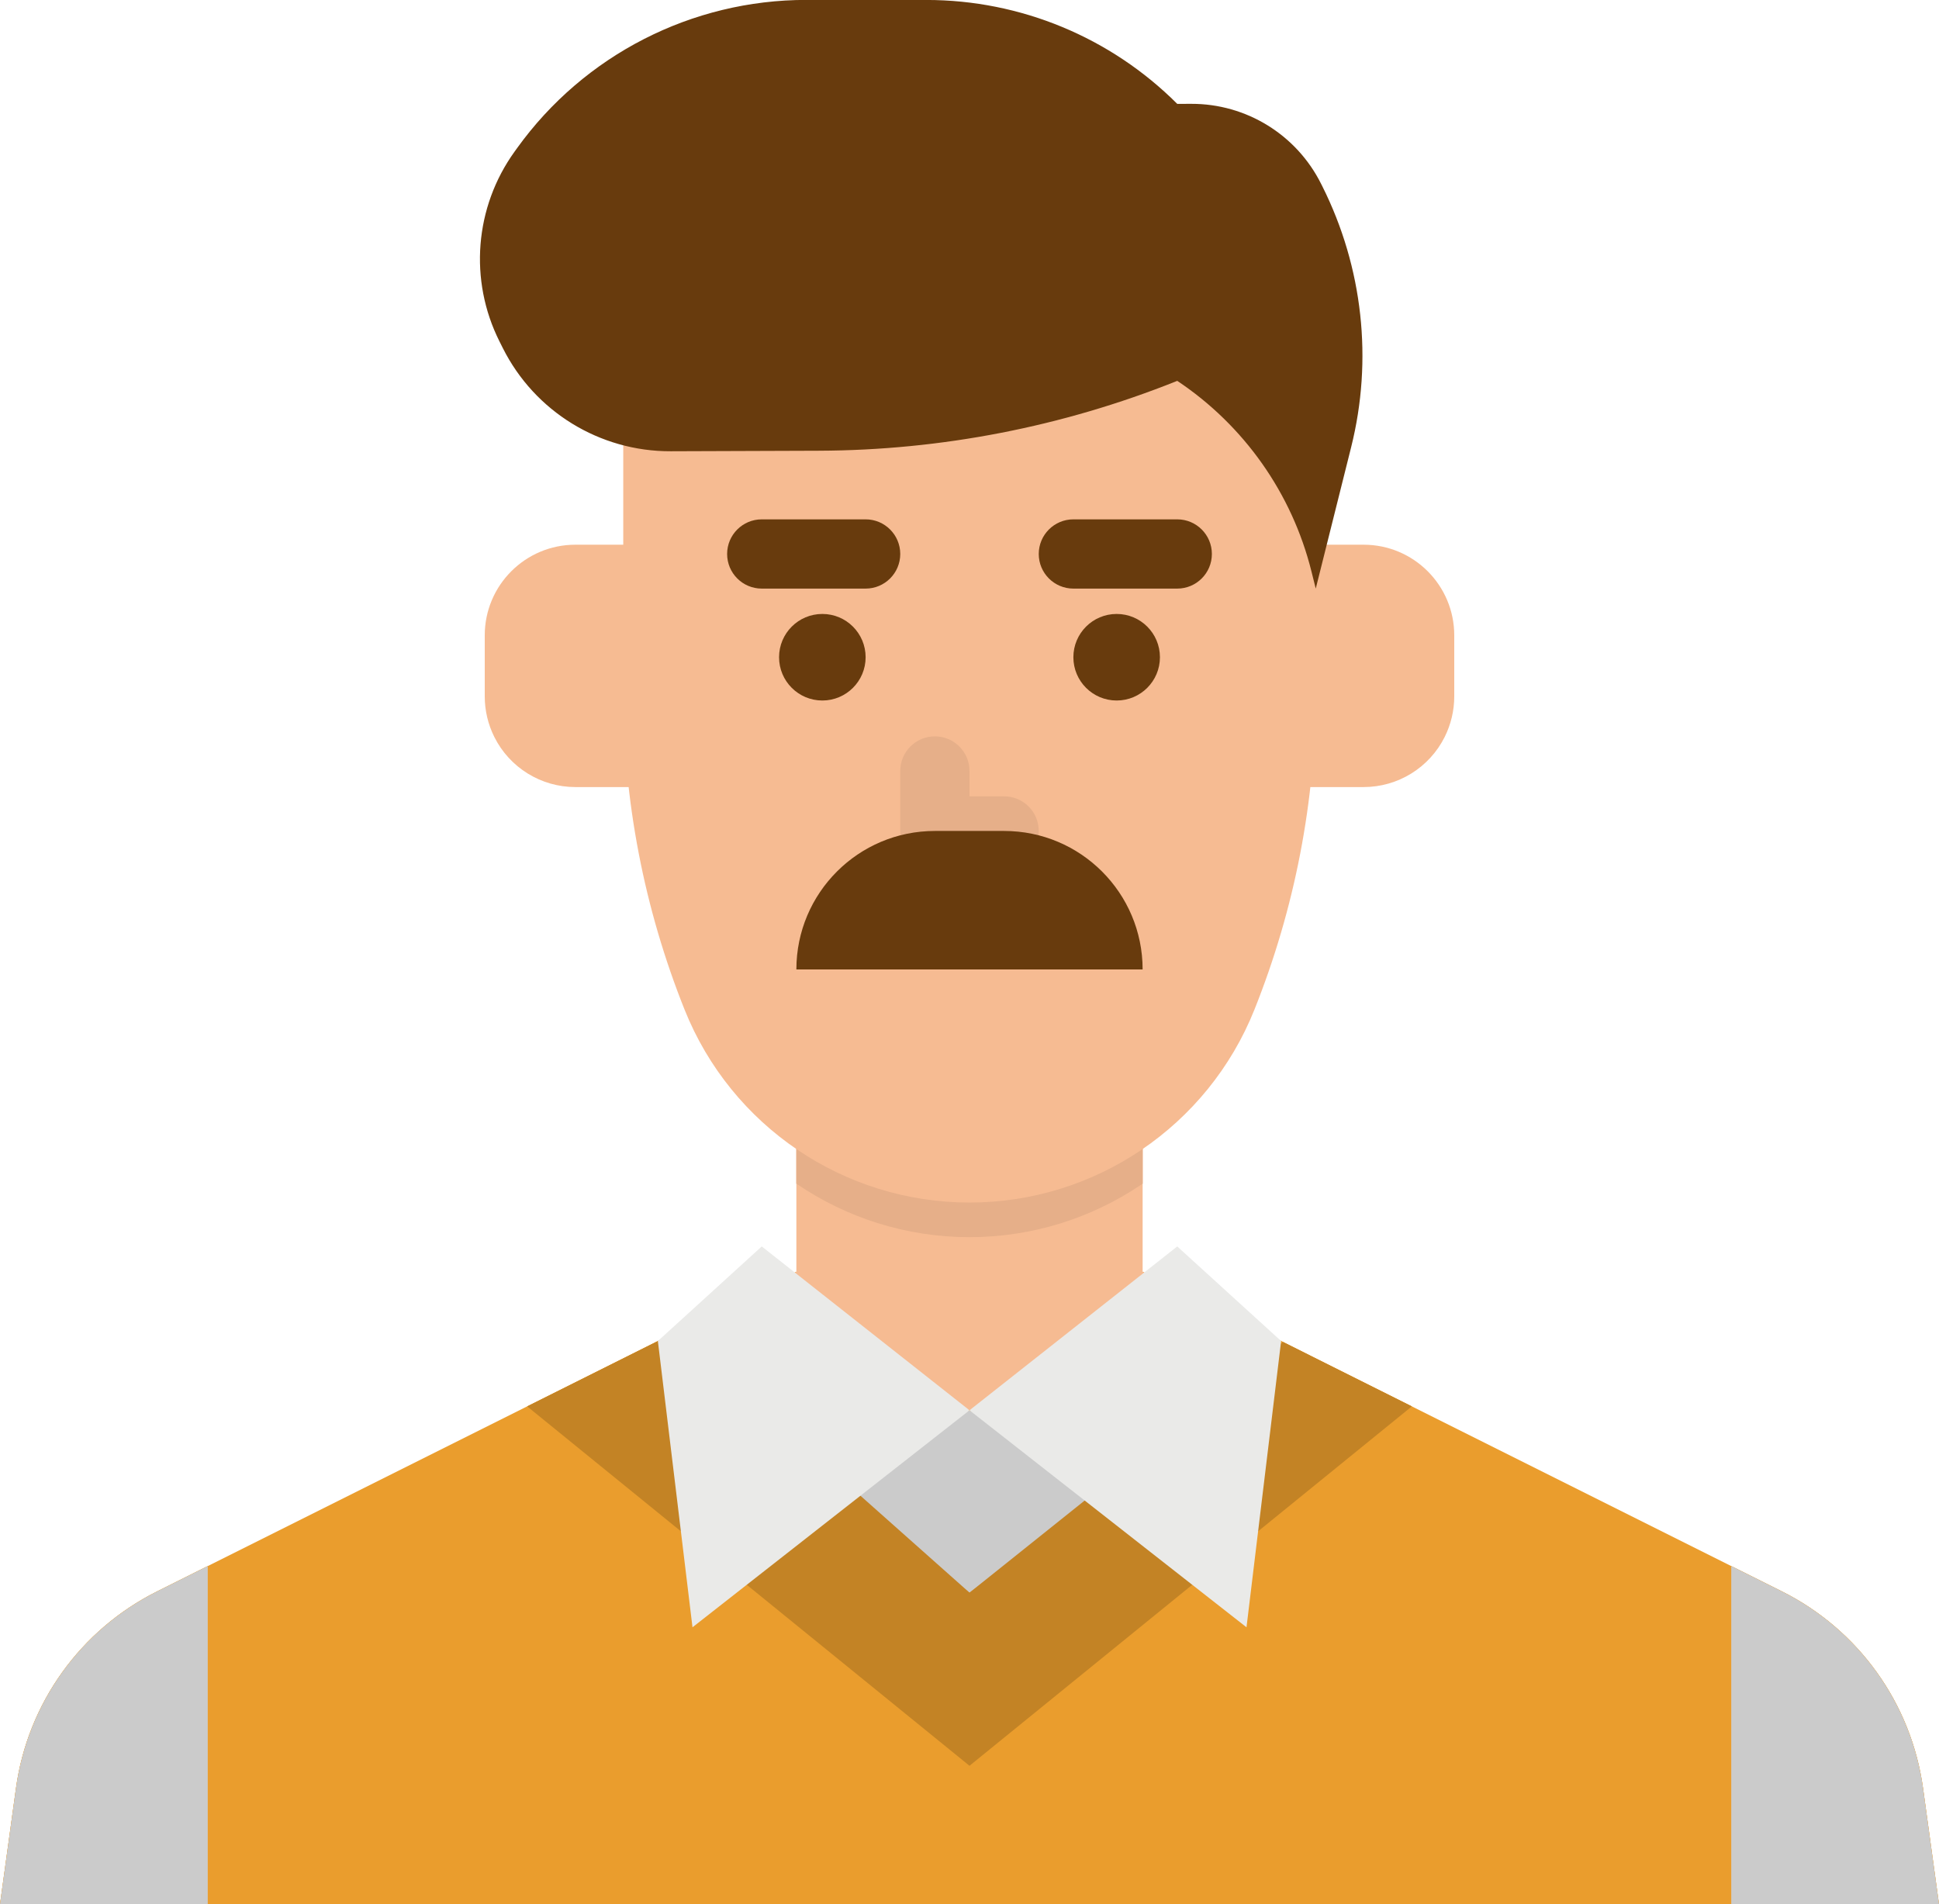
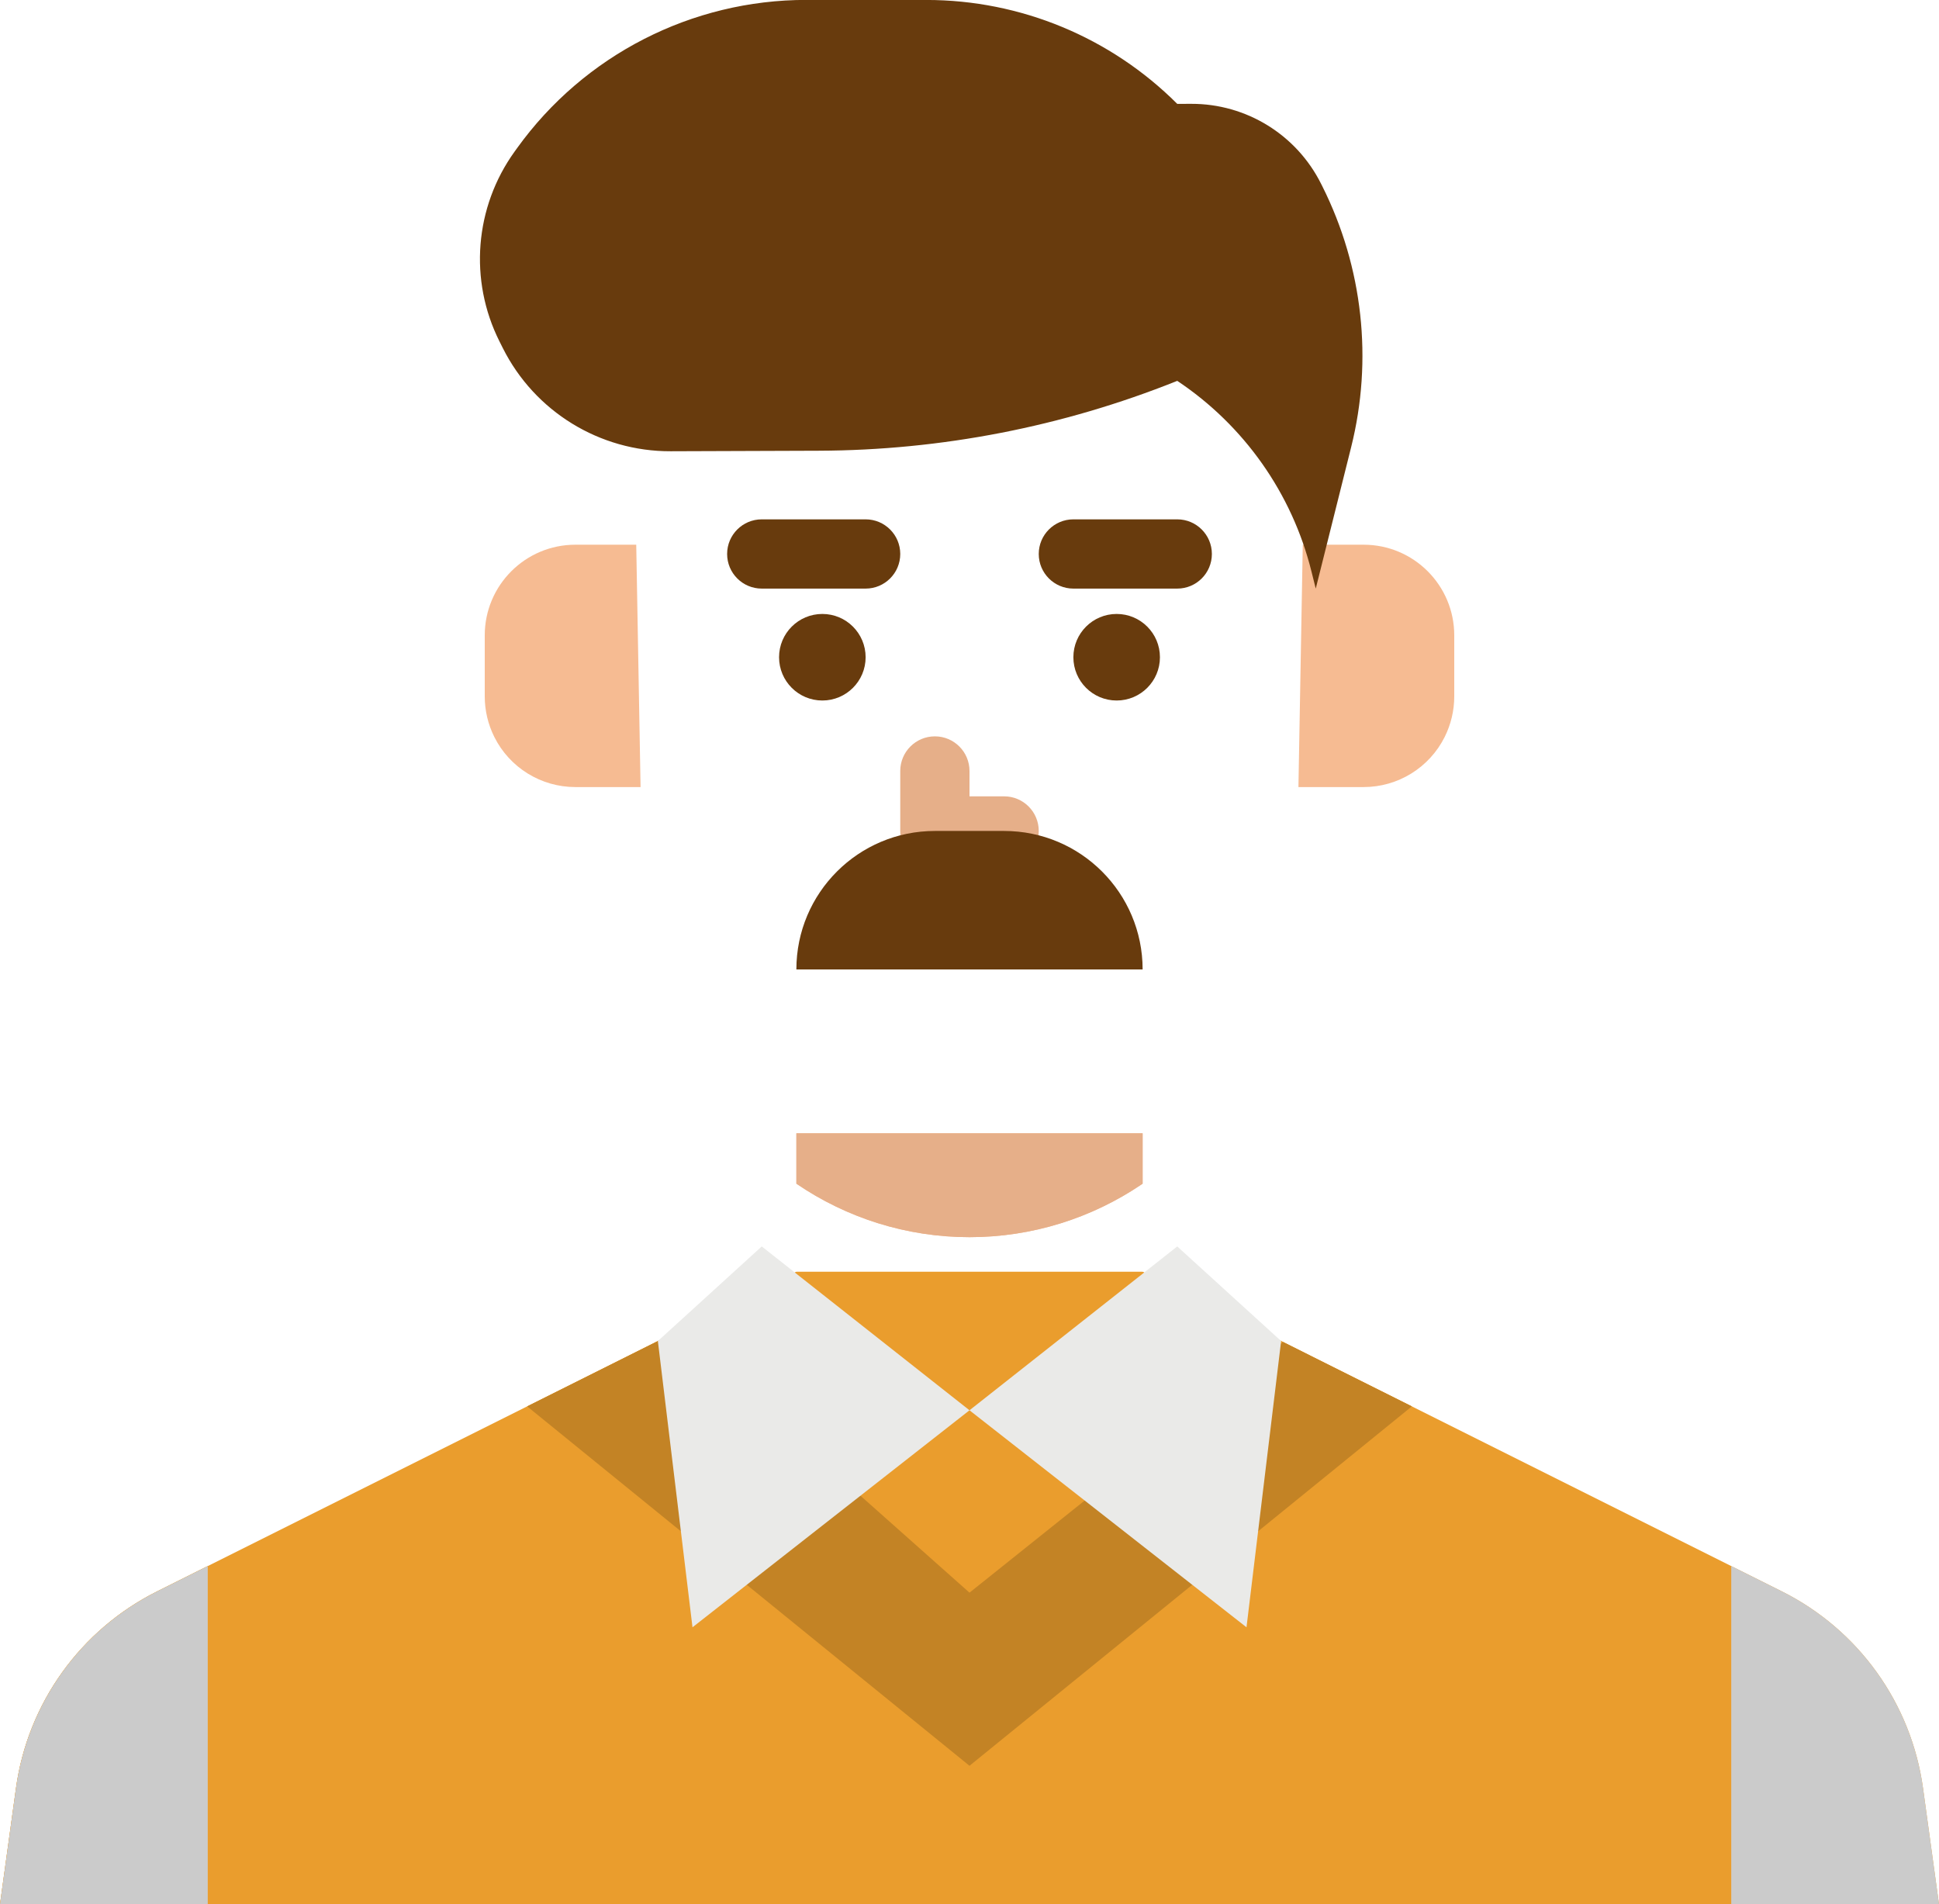
<svg xmlns="http://www.w3.org/2000/svg" height="440.0" preserveAspectRatio="xMidYMid meet" version="1.0" viewBox="32.0 48.0 448.0 440.0" width="448.0" zoomAndPan="magnify">
  <g>
    <g id="change1_1">
      <path d="M 296 341.859 L 443.703 415.711 C 461.414 424.566 473.613 441.586 476.312 461.199 L 480 488 L 32 488 L 35.688 461.199 C 38.387 441.586 50.586 424.566 68.293 415.711 L 216 341.859 L 296 341.859" fill="#ea9d2d" />
    </g>
    <g id="change1_2">
      <path d="M 68.289 415.711 L 80 409.859 L 80 488 L 32 488 L 35.691 461.199 C 38.391 441.59 50.59 424.57 68.289 415.711" fill="#ea9d2d" />
    </g>
    <g id="change1_3">
-       <path d="M 480 488 L 432 488 L 432 409.859 L 443.711 415.711 C 461.41 424.57 473.609 441.59 476.312 461.199 L 480 488" fill="#ea9d2d" />
-     </g>
+       </g>
    <g id="change1_4">
      <path d="M 358.199 372.961 L 256 456 L 153.801 372.961 L 188.219 355.75 L 216 341.859 L 296 341.859 L 328.422 358.07 L 358.199 372.961" fill="#ea9d2d" />
    </g>
    <g id="change2_1">
-       <path d="M 312 349.859 L 296 341.859 L 296 309.859 L 216 309.859 L 216 341.859 L 200 349.859 L 256 373.859 L 312 349.859" fill="#f6bb92" />
-     </g>
+       </g>
    <g id="change2_2">
      <path d="M 296 309.859 L 296 321.5 C 295.922 321.562 295.828 321.609 295.75 321.672 C 284.262 329.449 270.5 333.859 256 333.859 C 241.398 333.859 227.539 329.379 216 321.5 L 216 309.859 L 296 309.859" fill="#f6bb92" />
    </g>
    <g id="change3_1">
      <path d="M 296 309.859 L 296 321.5 C 295.922 321.562 295.828 321.609 295.75 321.672 C 284.262 329.449 270.5 333.859 256 333.859 C 241.398 333.859 227.539 329.379 216 321.5 L 216 309.859 L 296 309.859" fill="#e6af89" />
    </g>
    <g id="change4_1">
      <path d="M 80 409.859 L 80 488 L 32 488 L 35.691 461.199 C 38.391 441.59 50.59 424.57 68.289 415.711 L 80 409.859" fill="#cbcbcb" />
    </g>
    <g id="change4_2">
      <path d="M 480 488 L 432 488 L 432 409.859 L 443.711 415.711 C 461.41 424.57 473.609 441.59 476.312 461.199 L 480 488" fill="#cbcbcb" />
    </g>
    <g id="change2_3">
-       <path d="M 256 325.859 C 227.012 325.859 200.941 308.211 190.172 281.293 C 180.812 257.887 176 232.906 176 207.695 L 176 144 C 176 99.816 211.816 64 256 64 C 300.184 64 336 99.816 336 144 L 336 207.695 C 336 232.906 331.188 257.887 321.828 281.293 C 311.059 308.211 284.988 325.859 256 325.859" fill="#f6bb92" />
-     </g>
+       </g>
    <g id="change5_1">
      <path d="M 304 184 L 280 184 C 275.582 184 272 180.418 272 176 C 272 171.582 275.582 168 280 168 L 304 168 C 308.418 168 312 171.582 312 176 C 312 180.418 308.418 184 304 184" fill="#683b0d" />
    </g>
    <g id="change5_2">
      <path d="M 280 199.859 C 280 194.336 284.477 189.859 290 189.859 C 295.523 189.859 300 194.336 300 199.859 C 300 205.383 295.523 209.859 290 209.859 C 284.477 209.859 280 205.383 280 199.859" fill="#683b0d" />
    </g>
    <g id="change5_3">
      <path d="M 232 184 L 208 184 C 203.582 184 200 180.418 200 176 C 200 171.582 203.582 168 208 168 L 232 168 C 236.418 168 240 171.582 240 176 C 240 180.418 236.418 184 232 184" fill="#683b0d" />
    </g>
    <g id="change5_4">
      <path d="M 232 199.859 C 232 194.336 227.523 189.859 222 189.859 C 216.477 189.859 212 194.336 212 199.859 C 212 205.383 216.477 209.859 222 209.859 C 227.523 209.859 232 205.383 232 199.859" fill="#683b0d" />
    </g>
    <g id="change3_2">
      <path d="M 264 248 L 248 248 C 243.582 248 240 244.418 240 240 L 240 226.141 C 240 221.723 243.582 218.141 248 218.141 C 252.418 218.141 256 221.723 256 226.141 L 256 232 L 264 232 C 268.418 232 272 235.582 272 240 C 272 244.418 268.418 248 264 248" fill="#e6af89" />
    </g>
    <g id="change2_4">
      <path d="M 179 173.859 L 164.945 173.859 C 153.379 173.859 144 183.234 144 194.805 L 144 208.914 C 144 212.168 144.758 215.371 146.211 218.281 C 149.758 225.379 157.012 229.859 164.945 229.859 L 180 229.859 L 179 173.859" fill="#f6bb92" />
    </g>
    <g id="change2_5">
      <path d="M 333 173.859 L 347.055 173.859 C 358.621 173.859 368 183.234 368 194.805 L 368 208.914 C 368 212.168 367.242 215.371 365.789 218.281 C 362.242 225.379 354.988 229.859 347.055 229.859 L 332 229.859 L 333 173.859" fill="#f6bb92" />
    </g>
    <g id="change5_5">
      <path d="M 296 272 L 216 272 C 216 254.328 230.328 240 248 240 L 264 240 C 281.672 240 296 254.328 296 272" fill="#683b0d" />
    </g>
    <g id="change5_6">
      <path d="M 336 184 L 334.996 179.984 C 330.492 161.977 319.441 146.297 304 136 L 303.805 136.078 C 277.504 146.598 249.453 152.051 221.133 152.145 L 186.957 152.266 C 170.555 152.324 155.531 143.094 148.18 128.434 C 147.922 127.918 147.66 127.398 147.402 126.883 C 140.312 112.754 141.656 95.859 150.895 83.027 C 151.086 82.766 151.273 82.496 151.469 82.23 C 166.945 60.719 191.836 47.965 218.34 47.98 C 227.57 47.988 237.223 47.992 246.078 47.992 C 267.805 48 288.637 56.637 304 72 L 307.238 71.992 C 319.938 71.953 331.559 79.117 337.234 90.473 L 337.543 91.086 C 346.898 109.801 349.238 131.141 344.176 151.332 C 340.113 167.543 336 184 336 184" fill="#683b0d" />
    </g>
    <g id="change4_3">
-       <path d="M 224 392 L 256 416 L 288 392 L 256 373.859 L 224 392" fill="#cbcbcb" />
-     </g>
+       </g>
    <g id="change6_1">
      <path d="M 358.199 372.961 L 256 456 L 153.801 372.961 L 188.219 355.75 L 256 416 L 328.422 358.07 L 358.199 372.961" fill="#c38325" />
    </g>
    <g id="change7_1">
      <path d="M 208 336 L 256 373.859 L 192 424 L 184 357.859 L 208 336" fill="#eaeae8" />
    </g>
    <g id="change7_2">
      <path d="M 304 336 L 256 373.859 L 320 424 L 328 357.859 L 304 336" fill="#eaeae8" />
    </g>
  </g>
</svg>